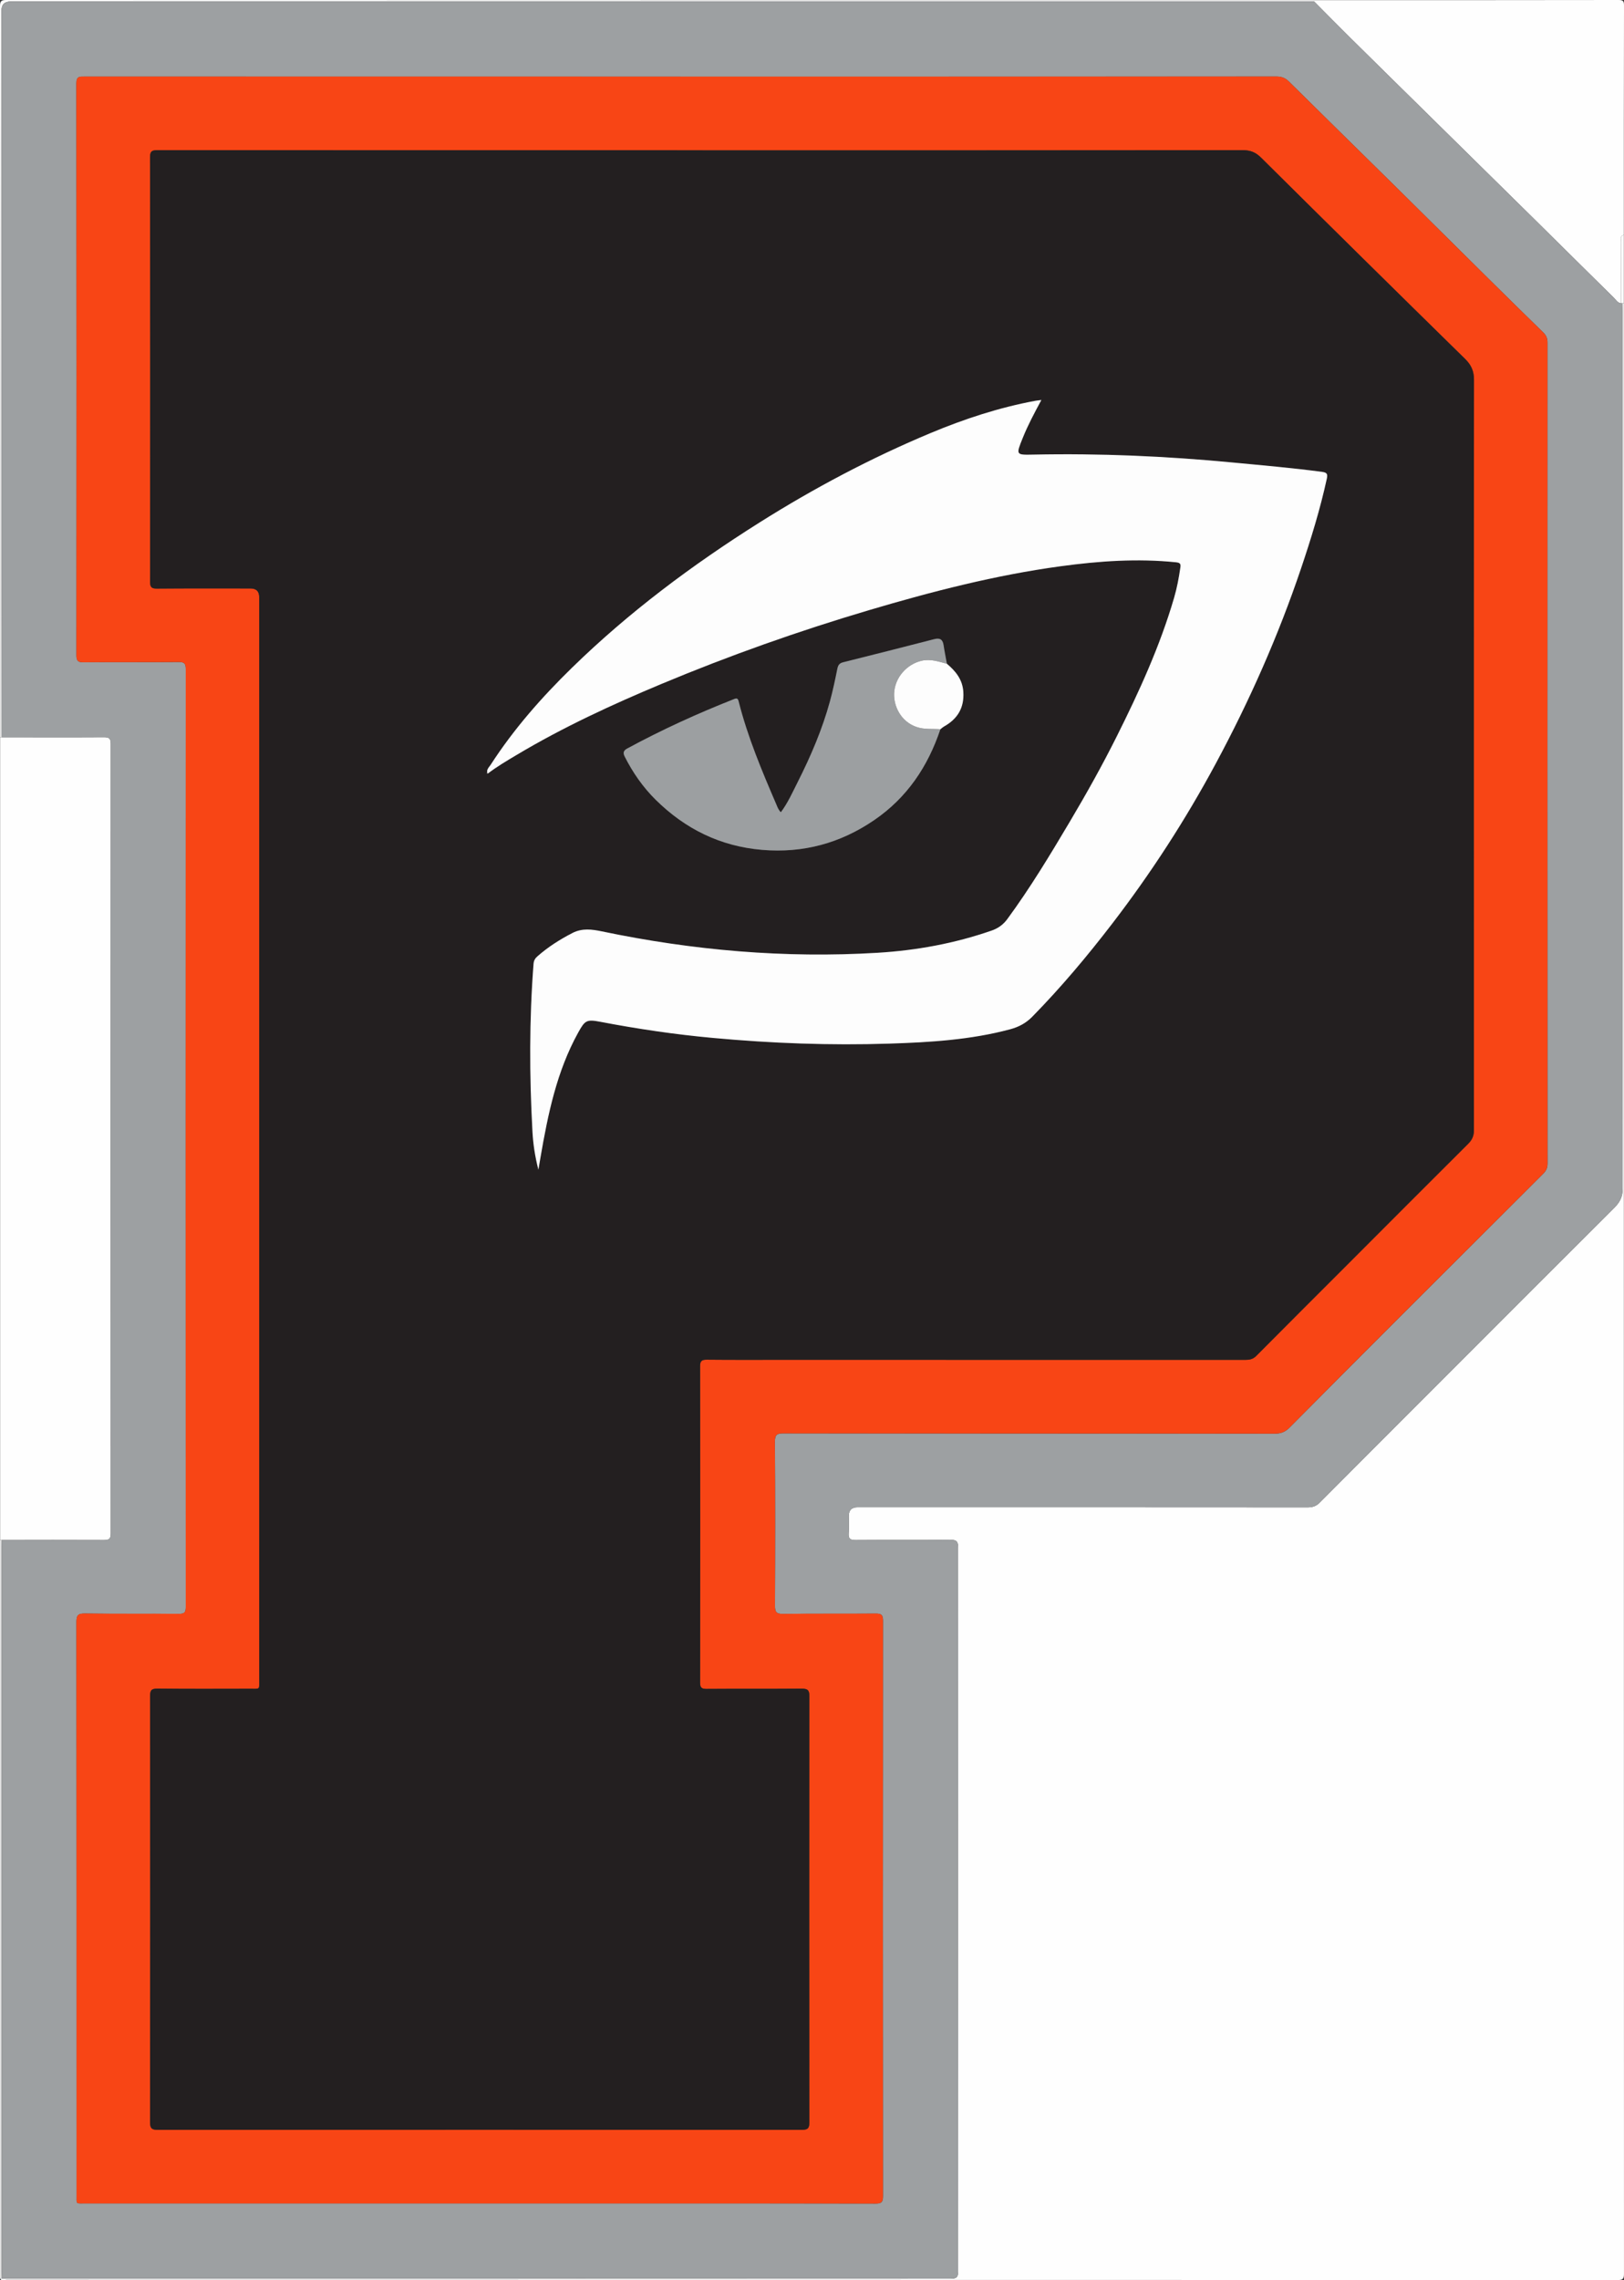
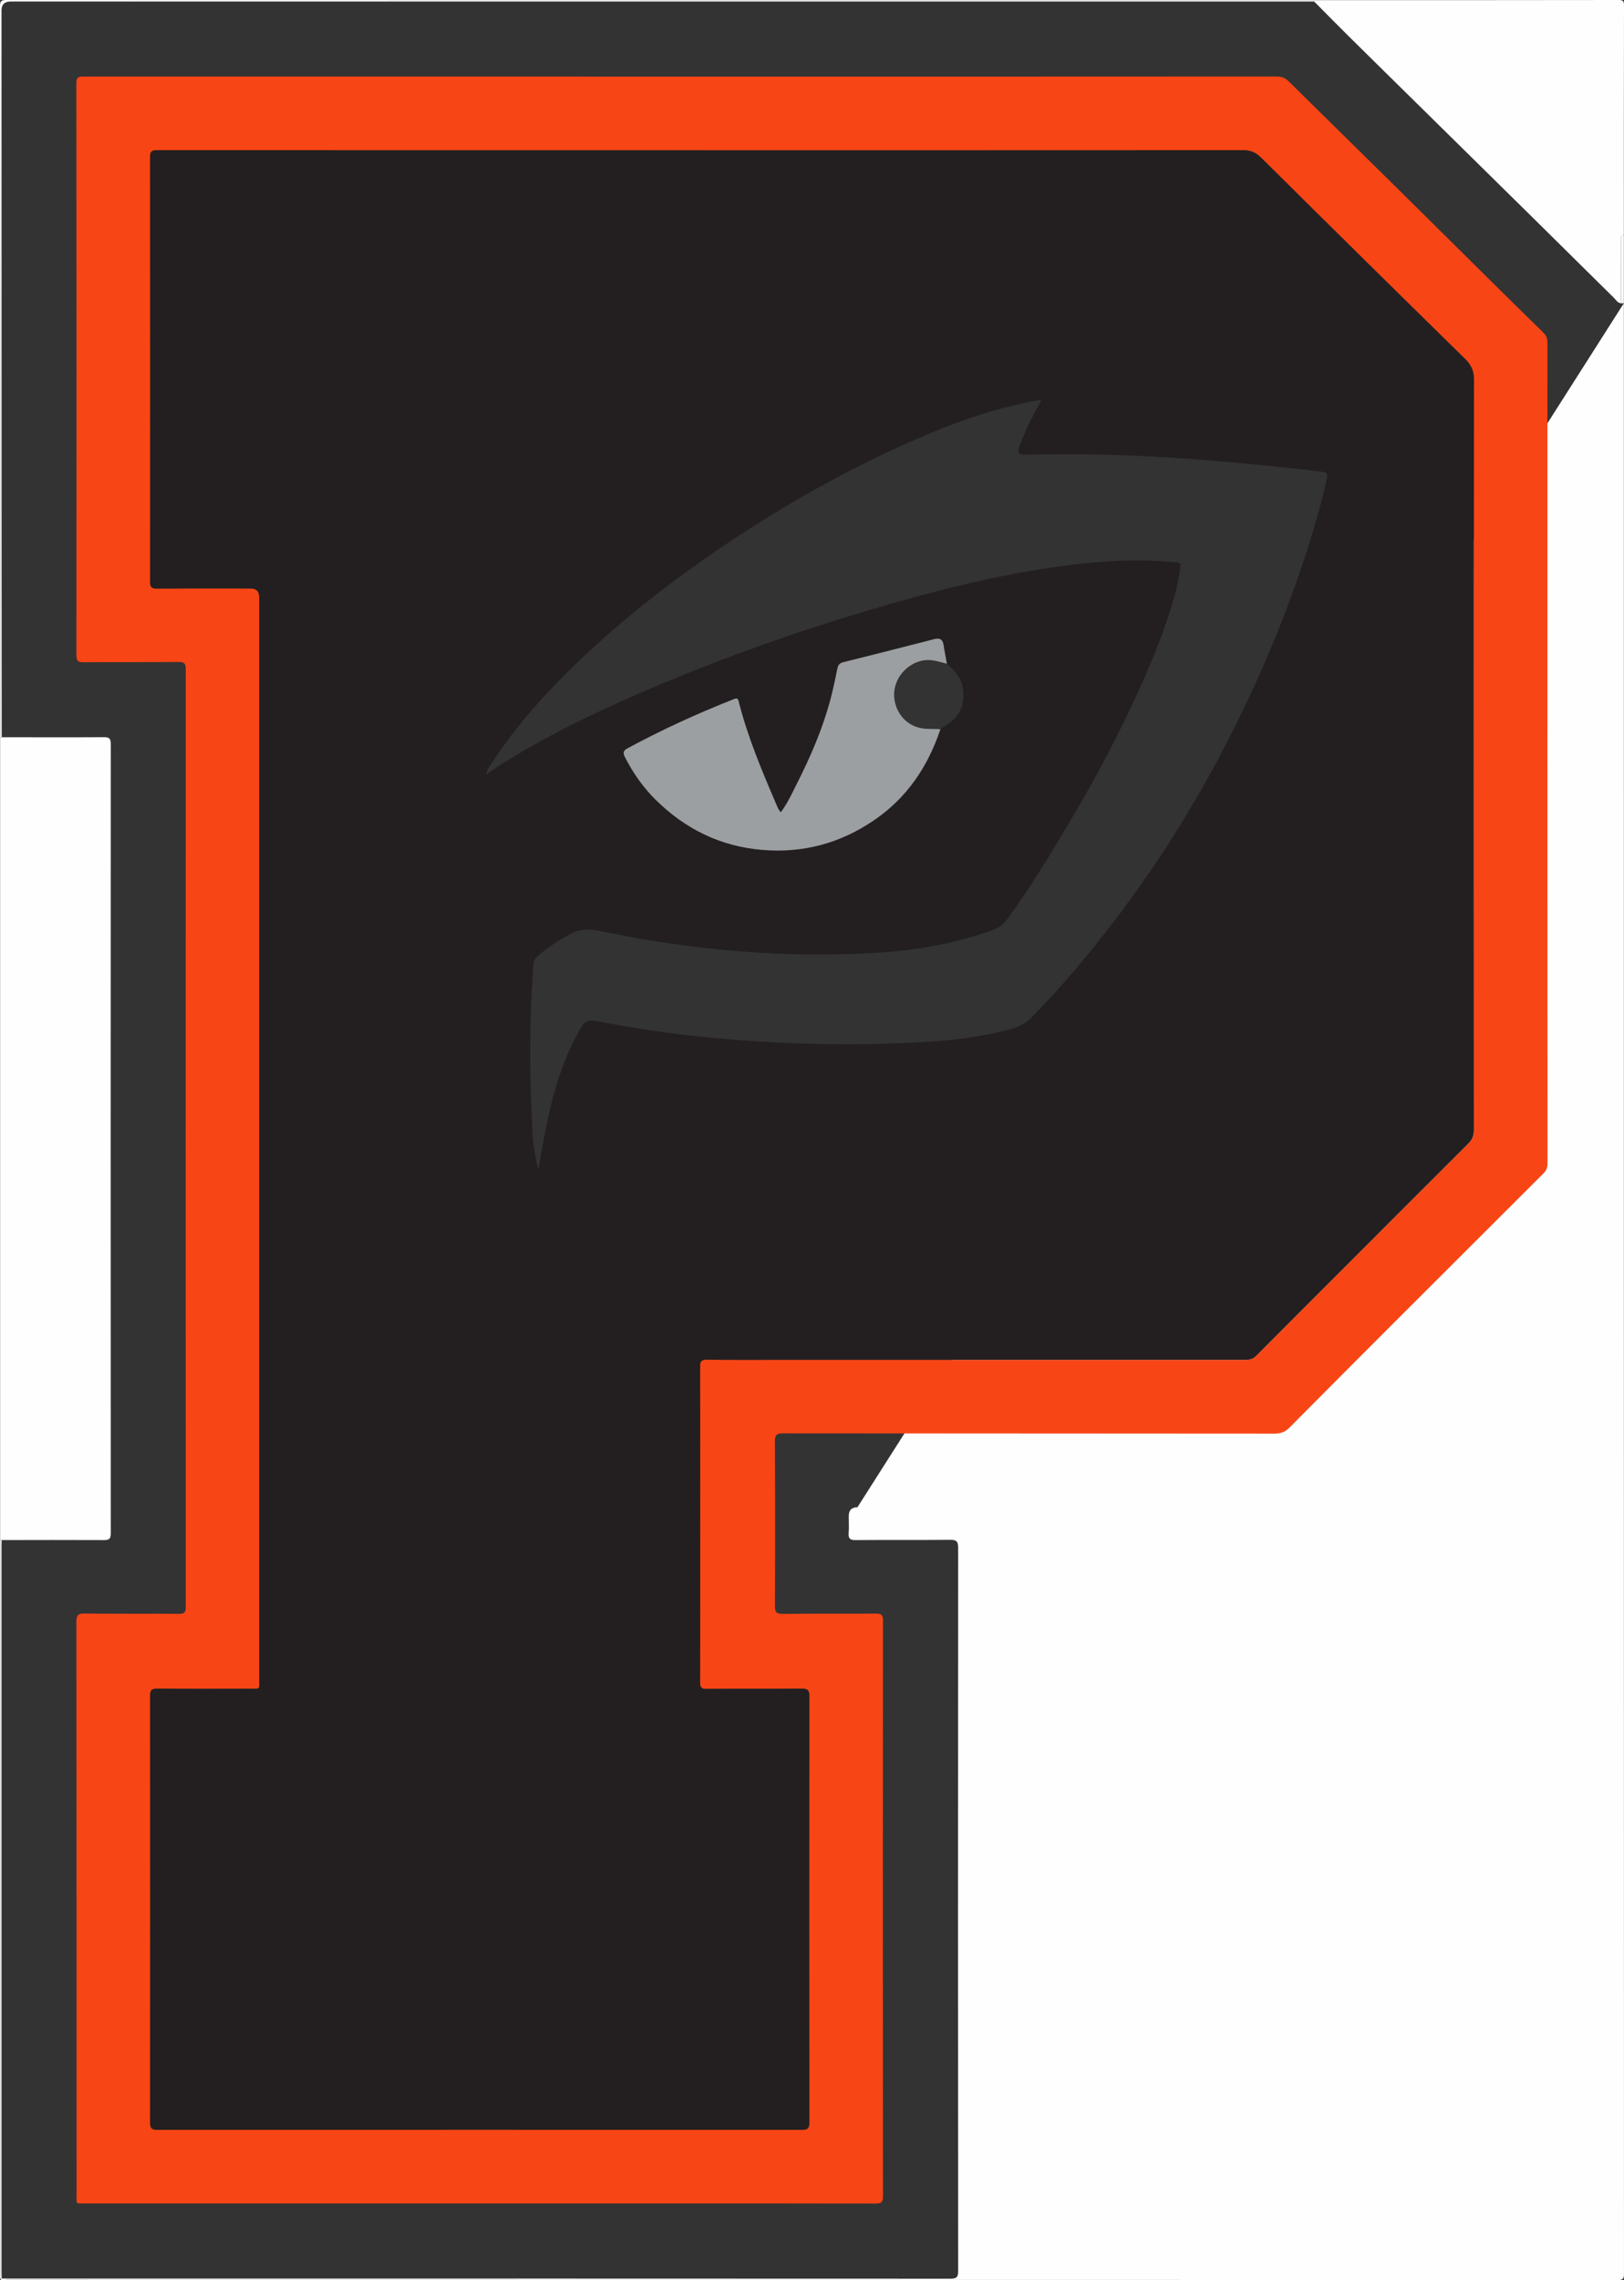
<svg xmlns="http://www.w3.org/2000/svg" id="Layer_1" viewBox="0 0 1190 1670">
  <rect x="0" y="0" width="1190" height="1670" fill="#333333" stroke="none" />
  <defs>
    <style>
      .cls-1 {
        fill: #9da0a2;
      }

      .cls-2 {
        fill: #231f20;
      }

      .cls-3 {
        fill: #9c9fa1;
      }

      .cls-4 {
        fill: #f84515;
      }

      .cls-5 {
        fill: #fefefe;
      }

      .cls-6 {
        fill: #fdfdfd;
      }
    </style>
  </defs>
-   <path class="cls-5" d="M1189.9,222.05c0,481.07,0,962.13.09,1443.2,0,3.75-.84,4.59-4.59,4.59-393.6-.1-787.21-.09-1180.81-.15-1.46,0-3.39,1.15-4.5-.94.38-.02.76-.04,1.13-.05,1.17.02,2.33.05,3.5.05,230.61,0,461.21-.01,691.82.1,4.38,0,5.54-1.05,5.54-5.5-.12-176.61-.12-353.22,0-529.84,0-4.57-1.16-5.83-5.76-5.79-23.16.24-46.32.01-69.48.2-4.01.03-5.27-1.16-4.98-5.06.31-4.14.07-8.33.07-12.49q0-6.5,6.37-6.5c109.97,0,219.94-.02,329.91.07,3.6,0,6.24-.89,8.8-3.47,30.54-30.69,61.18-61.29,91.79-91.92,41.33-41.34,82.61-82.73,124.05-123.95,4.13-4.11,6.19-8.12,6.18-14.21-.17-214.1-.14-428.2-.15-642.3,0-2-.08-4-.12-5.99.38-.02.75-.03,1.13-.05Z" />
+   <path class="cls-5" d="M1189.9,222.05c0,481.07,0,962.13.09,1443.2,0,3.75-.84,4.59-4.59,4.59-393.6-.1-787.21-.09-1180.81-.15-1.46,0-3.39,1.15-4.5-.94.38-.02.76-.04,1.13-.05,1.17.02,2.33.05,3.5.05,230.61,0,461.21-.01,691.82.1,4.38,0,5.54-1.05,5.54-5.5-.12-176.61-.12-353.22,0-529.84,0-4.57-1.16-5.83-5.76-5.79-23.16.24-46.32.01-69.48.2-4.01.03-5.27-1.16-4.98-5.06.31-4.14.07-8.33.07-12.49q0-6.5,6.37-6.5Z" />
  <path class="cls-5" d="M.09,1127.86c0-195.96,0-391.92,0-587.88.38-.02.76-.04,1.14-.05,24.98.02,49.96.12,74.94-.03,3.94-.02,5.01,1.05,5.01,5-.1,192.68-.1,385.36,0,578.05,0,4-1.16,4.99-5.04,4.97-24.98-.14-49.96-.04-74.94-.01-.37-.01-.74-.03-1.11-.04Z" />
  <path class="cls-5" d="M962.94.1C1037.26.1,1111.58.13,1185.9,0c3.42,0,4.11.67,4.1,4.1-.14,55.99-.1,111.98-.1,167.96-3.05.63-1.94,3.1-1.95,4.84-.08,15.09-.05,30.18-.05,45.27-2.62-.29-3.78-2.56-5.37-4.13-19.56-19.24-39.02-38.58-58.55-57.84-27.46-27.08-54.96-54.11-82.44-81.17-17.42-17.15-34.87-34.28-52.25-51.48-8.85-8.75-17.57-17.63-26.35-26.46,0-.33,0-.67,0-1Z" />
  <path class="cls-6" d="M962.94.1c0,.33,0,.67,0,1-318.36,0-636.71,0-955.07,0q-6.77,0-6.77,6.6c.02,135.27.03,270.53.06,405.8,0,42.14.05,84.29.08,126.43-.38.02-.76.04-1.14.05,0-178.46.01-356.92-.09-535.39C0,.85.84,0,4.59,0c319.45.1,638.9.09,958.35.09Z" />
  <path class="cls-6" d="M.09,1127.86c.37.01.74.03,1.11.04-.04,1.66-.1,3.33-.1,4.99,0,176.77,0,353.54,0,530.3,0,1.83.08,3.66.13,5.49-.38.02-.76.04-1.13.05,0-180.3,0-360.59,0-540.89Z" />
  <path class="cls-6" d="M1187.9,222.18c0-15.09-.03-30.18.05-45.27,0-1.75-1.09-4.21,1.95-4.84v49.99c-.38.02-.75.03-1.12.05-.29.05-.58.07-.88.08Z" />
-   <path class="cls-1" d="M1187.9,222.18c.29,0,.59-.03.88-.08.04,2,.12,4,.12,5.99,0,214.1-.02,428.2.15,642.3,0,6.09-2.05,10.1-6.18,14.21-41.44,41.22-82.73,82.61-124.05,123.95-30.61,30.62-61.25,61.22-91.79,91.92-2.56,2.58-5.21,3.47-8.8,3.47-109.97-.09-219.94-.07-329.91-.07q-6.36,0-6.37,6.5c0,4.17.24,8.35-.07,12.49-.29,3.91.96,5.1,4.98,5.06,23.16-.19,46.32.04,69.48-.2,4.6-.05,5.76,1.22,5.76,5.79-.12,176.61-.12,353.22,0,529.84,0,4.44-1.16,5.5-5.54,5.5-230.61-.11-461.21-.1-691.82-.1-1.17,0-2.33-.03-3.5-.05-.04-1.83-.13-3.66-.13-5.49,0-176.77,0-353.54,0-530.3,0-1.66.07-3.33.1-4.99,24.98-.02,49.96-.13,74.94.01,3.88.02,5.04-.97,5.04-4.97-.1-192.68-.1-385.36,0-578.05,0-3.95-1.08-5.03-5.01-5-24.98.16-49.96.05-74.94.03-.03-42.14-.07-84.29-.08-126.43-.03-135.27-.04-270.53-.06-405.8q0-6.6,6.77-6.6c318.36,0,636.71,0,955.07,0,8.78,8.82,17.51,17.7,26.35,26.46,17.38,17.2,34.83,34.32,52.25,51.48,27.48,27.06,54.98,54.09,82.44,81.17,19.53,19.26,39,38.6,58.55,57.84,1.59,1.57,2.75,3.84,5.37,4.13ZM498.87,56.11c-145.64,0-291.28,0-436.92-.03-3.57,0-5.99-.28-5.98,4.98.18,139.64.16,279.27.04,418.91,0,4.42,1.5,5.09,5.42,5.06,23.16-.17,46.33.02,69.49-.18,4.18-.04,5.22,1.11,5.22,5.25-.1,228.95-.1,457.9,0,686.85,0,3.89-.95,5.04-4.94,5-22.99-.19-45.99.09-68.99-.23-5.16-.07-6.21,1.36-6.21,6.32.14,139.8.11,279.6.13,419.41,0,7.18-.84,6.29,6.47,6.29,135.64.02,271.29.01,406.93.01,57.32,0,114.65-.05,171.97.1,4.37.01,5.54-1.03,5.54-5.48-.13-140.47-.12-280.94,0-421.41,0-4.24-1.22-5.22-5.3-5.19-22.66.2-45.33-.08-67.99.23-5.03.07-5.9-1.5-5.88-6.13.19-39.99.23-79.98-.04-119.97-.03-5.3,1.58-6.14,6.39-6.13,119.98.13,239.96.08,359.94.2,4.55,0,7.72-1.35,10.88-4.54,26.84-27.09,53.8-54.05,80.76-81.01,34.97-34.96,69.98-69.89,105-104.81,2.1-2.09,3.18-4.25,3.18-7.41-.09-200.46-.1-400.91-.04-601.37,0-3.12-.97-5.26-3.15-7.38-13.72-13.35-27.36-26.78-40.97-40.24-22.37-22.11-44.67-44.3-67.06-66.39-26.06-25.7-52.22-51.3-78.23-77.05-2.7-2.67-5.42-3.72-9.21-3.72-145.47.09-290.95.08-436.42.08Z" />
  <path class="cls-4" d="M498.87,56.11c145.47,0,290.95.01,436.42-.08,3.79,0,6.52,1.05,9.21,3.72,26.01,25.75,52.17,51.34,78.23,77.05,22.39,22.09,44.69,44.28,67.06,66.39,13.61,13.46,27.25,26.89,40.97,40.24,2.18,2.13,3.15,4.26,3.15,7.38-.06,200.46-.05,400.91.04,601.37,0,3.16-1.08,5.32-3.18,7.41-35.02,34.92-70.02,69.85-105,104.81-26.97,26.96-53.93,53.92-80.76,81.01-3.16,3.19-6.33,4.54-10.88,4.54-119.98-.12-239.96-.07-359.94-.2-4.81,0-6.43.83-6.39,6.13.26,39.99.22,79.98.04,119.97-.02,4.63.84,6.2,5.88,6.13,22.66-.31,45.32-.03,67.99-.23,4.08-.04,5.31.95,5.3,5.19-.11,140.47-.12,280.94,0,421.41,0,4.46-1.17,5.5-5.54,5.48-57.32-.15-114.65-.1-171.97-.1-135.64,0-271.29,0-406.93-.01-7.31,0-6.47.89-6.47-6.29-.02-139.8.02-279.6-.13-419.41,0-4.95,1.05-6.39,6.21-6.32,22.99.32,45.99.04,68.99.23,3.99.03,4.94-1.11,4.94-5-.09-228.95-.09-457.9,0-686.85,0-4.14-1.04-5.29-5.22-5.25-23.16.21-46.33.01-69.49.18-3.92.03-5.42-.65-5.42-5.06.12-139.64.14-279.27-.04-418.91,0-5.25,2.41-4.98,5.98-4.98,145.64.04,291.28.03,436.92.03ZM514.75,110.11v-.04c-132.97,0-265.93.01-398.9-.05-3.76,0-5.91.07-5.9,5.1.17,103.63.15,207.27.05,310.9,0,3.88.94,5.07,4.96,5.04,22.83-.2,45.65-.1,68.48-.1q6.5,0,6.51,6.31c0,101.97,0,203.94,0,305.91,0,162.28,0,324.57-.01,486.85,0,7.76.96,6.77-7.01,6.78-22.49.04-44.99.15-67.48-.1-4.5-.05-5.47,1.24-5.47,5.57.12,103.97.13,207.94-.02,311.9,0,4.76,1.47,5.66,5.87,5.66,157.13-.11,314.25-.11,471.38,0,4.33,0,5.89-.79,5.88-5.61-.16-103.97-.16-207.94,0-311.9,0-4.86-1.6-5.63-5.9-5.59-23.16.19-46.32,0-69.48.18-3.77.03-4.72-1.03-4.72-4.75.11-77.14.11-154.29-.01-231.43,0-4.03,1.17-4.98,5.03-4.94,18.83.19,37.66.09,56.49.09,112.64,0,225.27,0,337.91.04,3.12,0,5.67-.44,8.05-2.84,22.29-22.44,44.69-44.76,67.05-67.13,29.42-29.43,58.78-58.92,88.29-88.27,2.92-2.91,4.22-5.75,4.22-9.97-.11-183.11-.14-366.22.06-549.33,0-6.58-1.94-11.02-6.54-15.53-49.95-48.97-99.76-98.08-149.42-147.34-4.01-3.98-7.86-5.53-13.46-5.53-131.97.15-263.93.12-395.9.12Z" />
  <path class="cls-2" d="M514.75,110.11c131.97,0,263.93.03,395.9-.12,5.6,0,9.46,1.55,13.46,5.53,49.66,49.26,99.47,98.37,149.42,147.34,4.6,4.51,6.55,8.95,6.54,15.53-.2,183.11-.17,366.22-.06,549.33,0,4.22-1.3,7.07-4.22,9.97-29.5,29.35-58.87,58.83-88.29,88.27-22.36,22.37-44.76,44.69-67.05,67.13-2.38,2.4-4.92,2.84-8.05,2.84-112.64-.05-225.27-.04-337.91-.04-18.83,0-37.66.1-56.49-.09-3.86-.04-5.04.91-5.03,4.94.12,77.14.12,154.29.01,231.43,0,3.72.95,4.78,4.72,4.75,23.16-.18,46.32.01,69.48-.18,4.3-.03,5.91.73,5.9,5.59-.16,103.97-.16,207.94,0,311.9,0,4.82-1.54,5.61-5.88,5.61-157.13-.1-314.25-.1-471.38,0-4.4,0-5.87-.9-5.87-5.66.15-103.97.14-207.94.02-311.9,0-4.33.97-5.62,5.47-5.57,22.49.25,44.99.14,67.48.1,7.96-.02,7.01.98,7.01-6.78.02-162.28.01-324.57.01-486.85,0-101.97,0-203.94,0-305.91q0-6.31-6.51-6.31c-22.83,0-45.66-.1-68.48.1-4.02.03-4.97-1.16-4.96-5.04.1-103.63.12-207.27-.05-310.9,0-5.03,2.14-5.1,5.9-5.1,132.97.06,265.93.05,398.9.05v.04ZM689.08,534.08c.91-.69,1.76-1.49,2.75-2.05,9.83-5.55,14.77-13.64,14.06-25.23-.55-9.1-5.58-15.22-12.05-20.69-.82-4.55-1.75-9.08-2.43-13.65-.64-4.29-2.8-5.41-6.93-4.34-22.21,5.73-44.44,11.35-66.69,16.92-2.63.66-3.68,2.06-4.21,4.69-1.61,7.98-3.27,15.97-5.41,23.81-5.63,20.6-14.01,40.16-23.62,59.17-3.78,7.47-7.19,15.21-12.37,22.15-1.9-1.83-2.53-3.9-3.37-5.84-10.58-24.59-20.98-49.25-27.55-75.3-.57-2.26-1.29-2.56-3.35-1.75-26.78,10.56-52.92,22.48-78.25,36.18-2.86,1.55-3.3,3.22-1.89,5.99,5.9,11.67,13.29,22.3,22.57,31.49,21.68,21.46,47.47,34.22,78.15,36.8,30.05,2.52,57.31-4.85,82.14-21.83,24.06-16.45,39.3-39.25,48.45-66.52ZM357.34,566.6c6.75-5.15,14.06-9.44,21.32-13.78,33.91-20.23,69.65-36.73,106.03-51.94,49.72-20.78,100.43-38.73,152.1-54.04,46.13-13.66,92.63-25.66,140.39-32.15,28.11-3.82,56.31-5.82,84.68-2.89,3.15.33,3.39,1.45,3.03,3.97-1.08,7.42-2.45,14.78-4.55,21.97-10.33,35.4-25.62,68.77-42.07,101.64-10.64,21.27-22.26,42.01-34.39,62.45-14.43,24.31-29.03,48.51-45.8,71.32-3,4.09-6.8,6.75-11.47,8.37-27.06,9.4-55,14.53-83.51,16.25-68.08,4.12-135.41-1.75-202.11-15.68-7.22-1.51-14.42-2.46-21.47,1.16-9.22,4.74-17.89,10.24-25.68,17.09-1.68,1.48-2.68,3.04-2.87,5.47-3.17,40.93-3.06,81.89-.81,122.84.5,9.01,1.79,17.99,4.35,27.98.67-3.91,1.12-6.54,1.57-9.16,5.44-31.53,11.83-62.75,27.56-91.21,4.96-8.97,6.12-9.88,16.2-7.95,27.31,5.23,54.78,9.27,82.5,11.82,43.02,3.97,86.1,5.57,129.28,4.17,29.82-.97,59.54-2.72,88.57-10.5,6.29-1.69,11.61-4.52,16.21-9.2,21.01-21.41,40.26-44.31,58.52-68.09,28.54-37.15,53.91-76.33,76.08-117.57,24.66-45.89,45.72-93.38,62.39-142.77,7.28-21.59,13.99-43.33,18.85-65.61.76-3.5.06-4.53-3.52-5-21.96-2.92-44.02-4.81-66.06-6.91-48.31-4.59-96.69-6.72-145.21-5.73-13.2.27-13.1.41-7.98-12.32,3.78-9.38,8.54-18.27,13.61-27.67-1.97.26-3.28.37-4.57.61-26.43,4.92-51.85,13.25-76.58,23.59-43.66,18.24-85.37,40.32-125.38,65.52-49.24,31.02-95.71,65.67-137.47,106.41-22.23,21.69-42.63,44.86-59.52,70.99-1.26,1.96-3.55,3.73-2.22,6.58-.23-.21-.45-.41-.68-.62-.02.08-.08.23-.07.24.25.12.5.23.75.34Z" />
-   <path class="cls-6" d="M357.34,566.69c-1.33-2.89.95-4.66,2.22-6.62,16.89-26.13,37.29-49.3,59.52-70.99,41.75-40.75,88.23-75.39,137.47-106.41,40.01-25.2,81.72-47.28,125.38-65.52,24.74-10.34,50.15-18.67,76.58-23.59,1.29-.24,2.6-.35,4.57-.61-5.07,9.4-9.83,18.3-13.61,27.67-5.13,12.72-5.22,12.59,7.98,12.32,48.51-.99,96.9,1.14,145.21,5.73,22.05,2.1,44.1,3.99,66.06,6.91,3.58.48,4.28,1.51,3.52,5-4.86,22.29-11.57,44.03-18.85,65.61-16.67,49.4-37.73,96.88-62.39,142.77-22.16,41.24-47.54,80.42-76.08,117.57-18.27,23.78-37.51,46.68-58.52,68.09-4.6,4.69-9.92,7.52-16.21,9.2-29.03,7.78-58.75,9.54-88.57,10.5-43.18,1.4-86.26-.21-129.28-4.17-27.71-2.55-55.18-6.59-82.5-11.82-10.08-1.93-11.24-1.02-16.2,7.95-15.73,28.46-22.12,59.68-27.56,91.21-.45,2.62-.9,5.24-1.57,9.16-2.56-9.98-3.86-18.97-4.35-27.98-2.25-40.96-2.37-81.91.81-122.84.19-2.44,1.19-4,2.87-5.47,7.79-6.85,16.46-12.35,25.68-17.09,7.05-3.63,14.26-2.67,21.47-1.16,66.7,13.93,134.03,19.8,202.11,15.68,28.52-1.73,56.45-6.85,83.51-16.25,4.67-1.62,8.46-4.29,11.47-8.37,16.77-22.81,31.37-47.02,45.8-71.32,12.14-20.44,23.75-41.18,34.39-62.45,16.45-32.87,31.73-66.23,42.07-101.64,2.1-7.19,3.48-14.55,4.55-21.97.37-2.52.13-3.64-3.03-3.97-28.38-2.93-56.58-.93-84.68,2.89-47.75,6.49-94.26,18.49-140.39,32.15-51.67,15.3-102.38,33.26-152.1,54.04-36.38,15.2-72.12,31.71-106.03,51.94-7.27,4.33-14.58,8.63-21.32,13.78v.09Z" />
  <path class="cls-3" d="M689.08,534.08c-9.15,27.27-24.39,50.07-48.45,66.52-24.83,16.98-52.09,24.36-82.14,21.83-30.68-2.58-56.47-15.34-78.15-36.8-9.28-9.19-16.67-19.82-22.57-31.49-1.4-2.77-.97-4.44,1.89-5.99,25.33-13.71,51.47-25.63,78.25-36.18,2.06-.81,2.78-.51,3.35,1.75,6.58,26.05,16.97,50.71,27.55,75.3.84,1.94,1.47,4.01,3.37,5.84,5.18-6.94,8.59-14.68,12.37-22.15,9.61-19.02,17.99-38.57,23.62-59.17,2.14-7.85,3.8-15.84,5.41-23.81.53-2.63,1.58-4.03,4.21-4.69,22.25-5.57,44.48-11.19,66.69-16.92,4.13-1.07,6.29.06,6.93,4.34.68,4.57,1.61,9.1,2.43,13.65-6.01-1.52-11.77-3.69-18.33-2.24-10.82,2.39-19.95,12.25-20.34,24.09-.31,9.48,4.99,20.41,16.23,24.4,5.91,2.1,11.79,1.25,17.68,1.72Z" />
-   <path class="cls-6" d="M689.08,534.08c-5.89-.47-11.77.38-17.68-1.72-11.24-3.99-16.54-14.92-16.23-24.4.39-11.84,9.52-21.7,20.34-24.09,6.56-1.45,12.32.71,18.33,2.24,6.47,5.46,11.5,11.59,12.05,20.69.71,11.59-4.23,19.68-14.06,25.23-.99.56-1.83,1.36-2.75,2.05Z" />
  <path class="cls-6" d="M357.34,566.6c-.25-.11-.51-.22-.75-.34-.01,0,.04-.16.07-.24.23.21.45.41.68.64,0,.02,0-.06,0-.06Z" />
</svg>